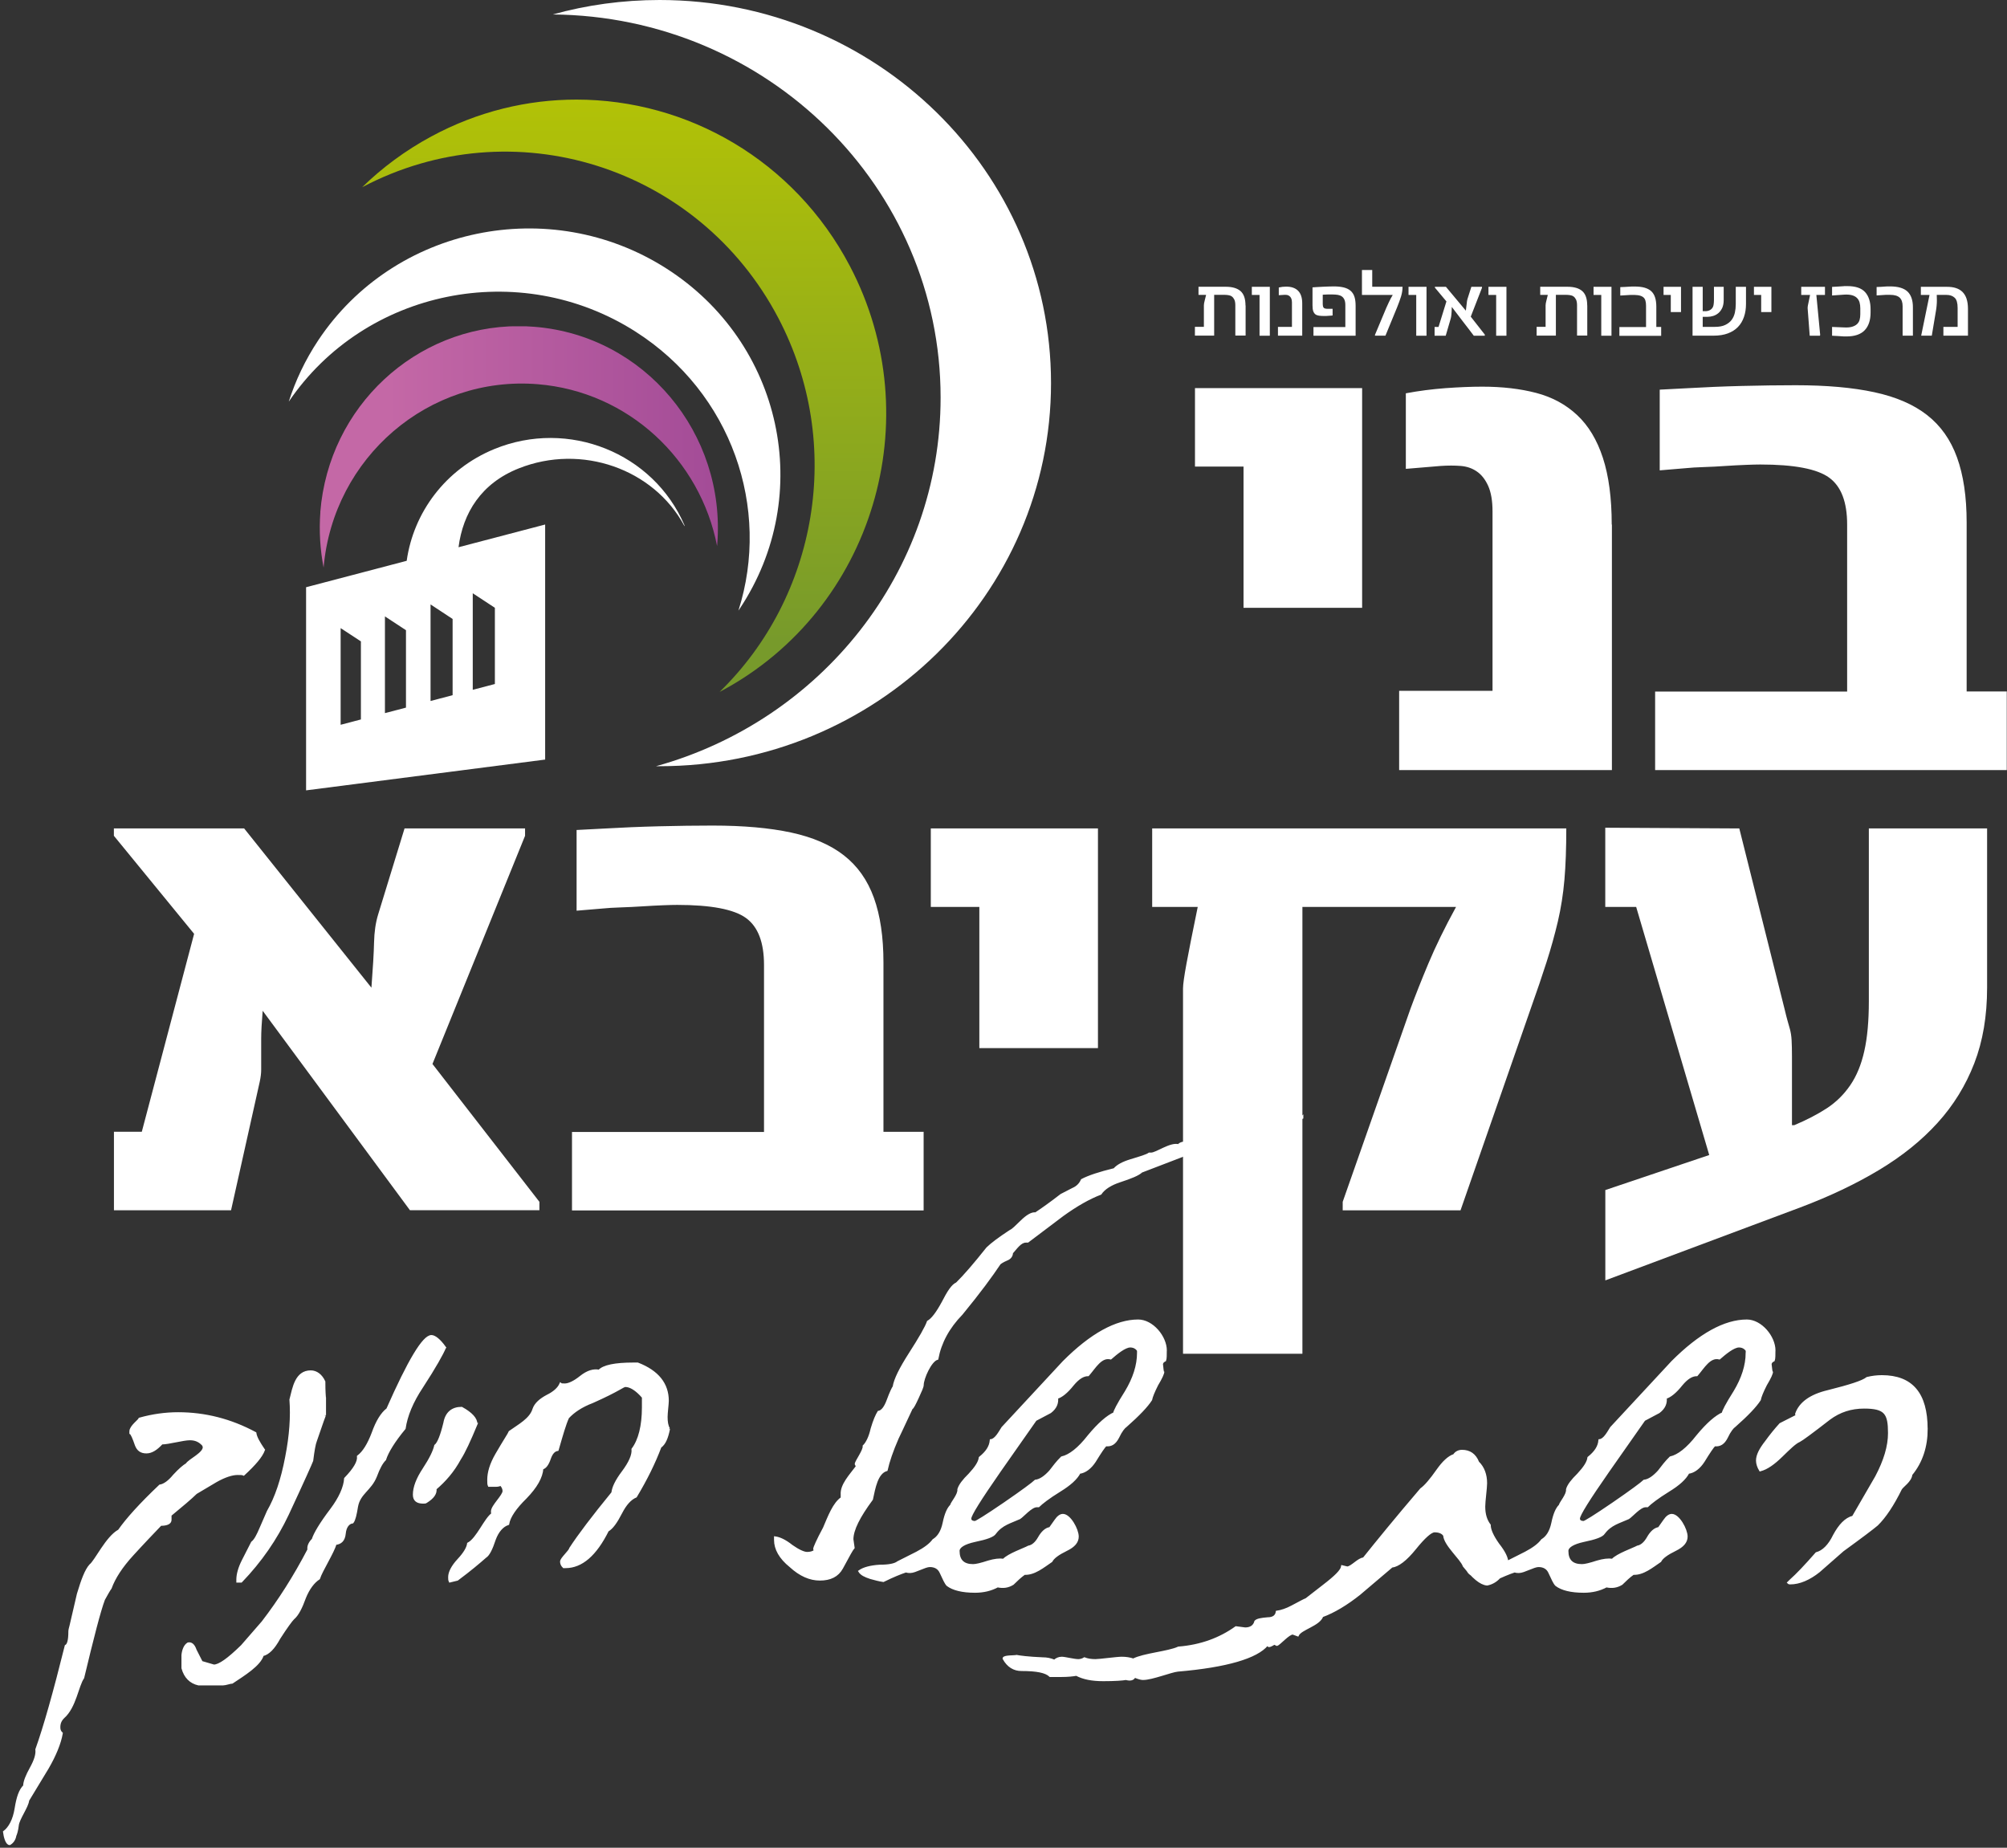
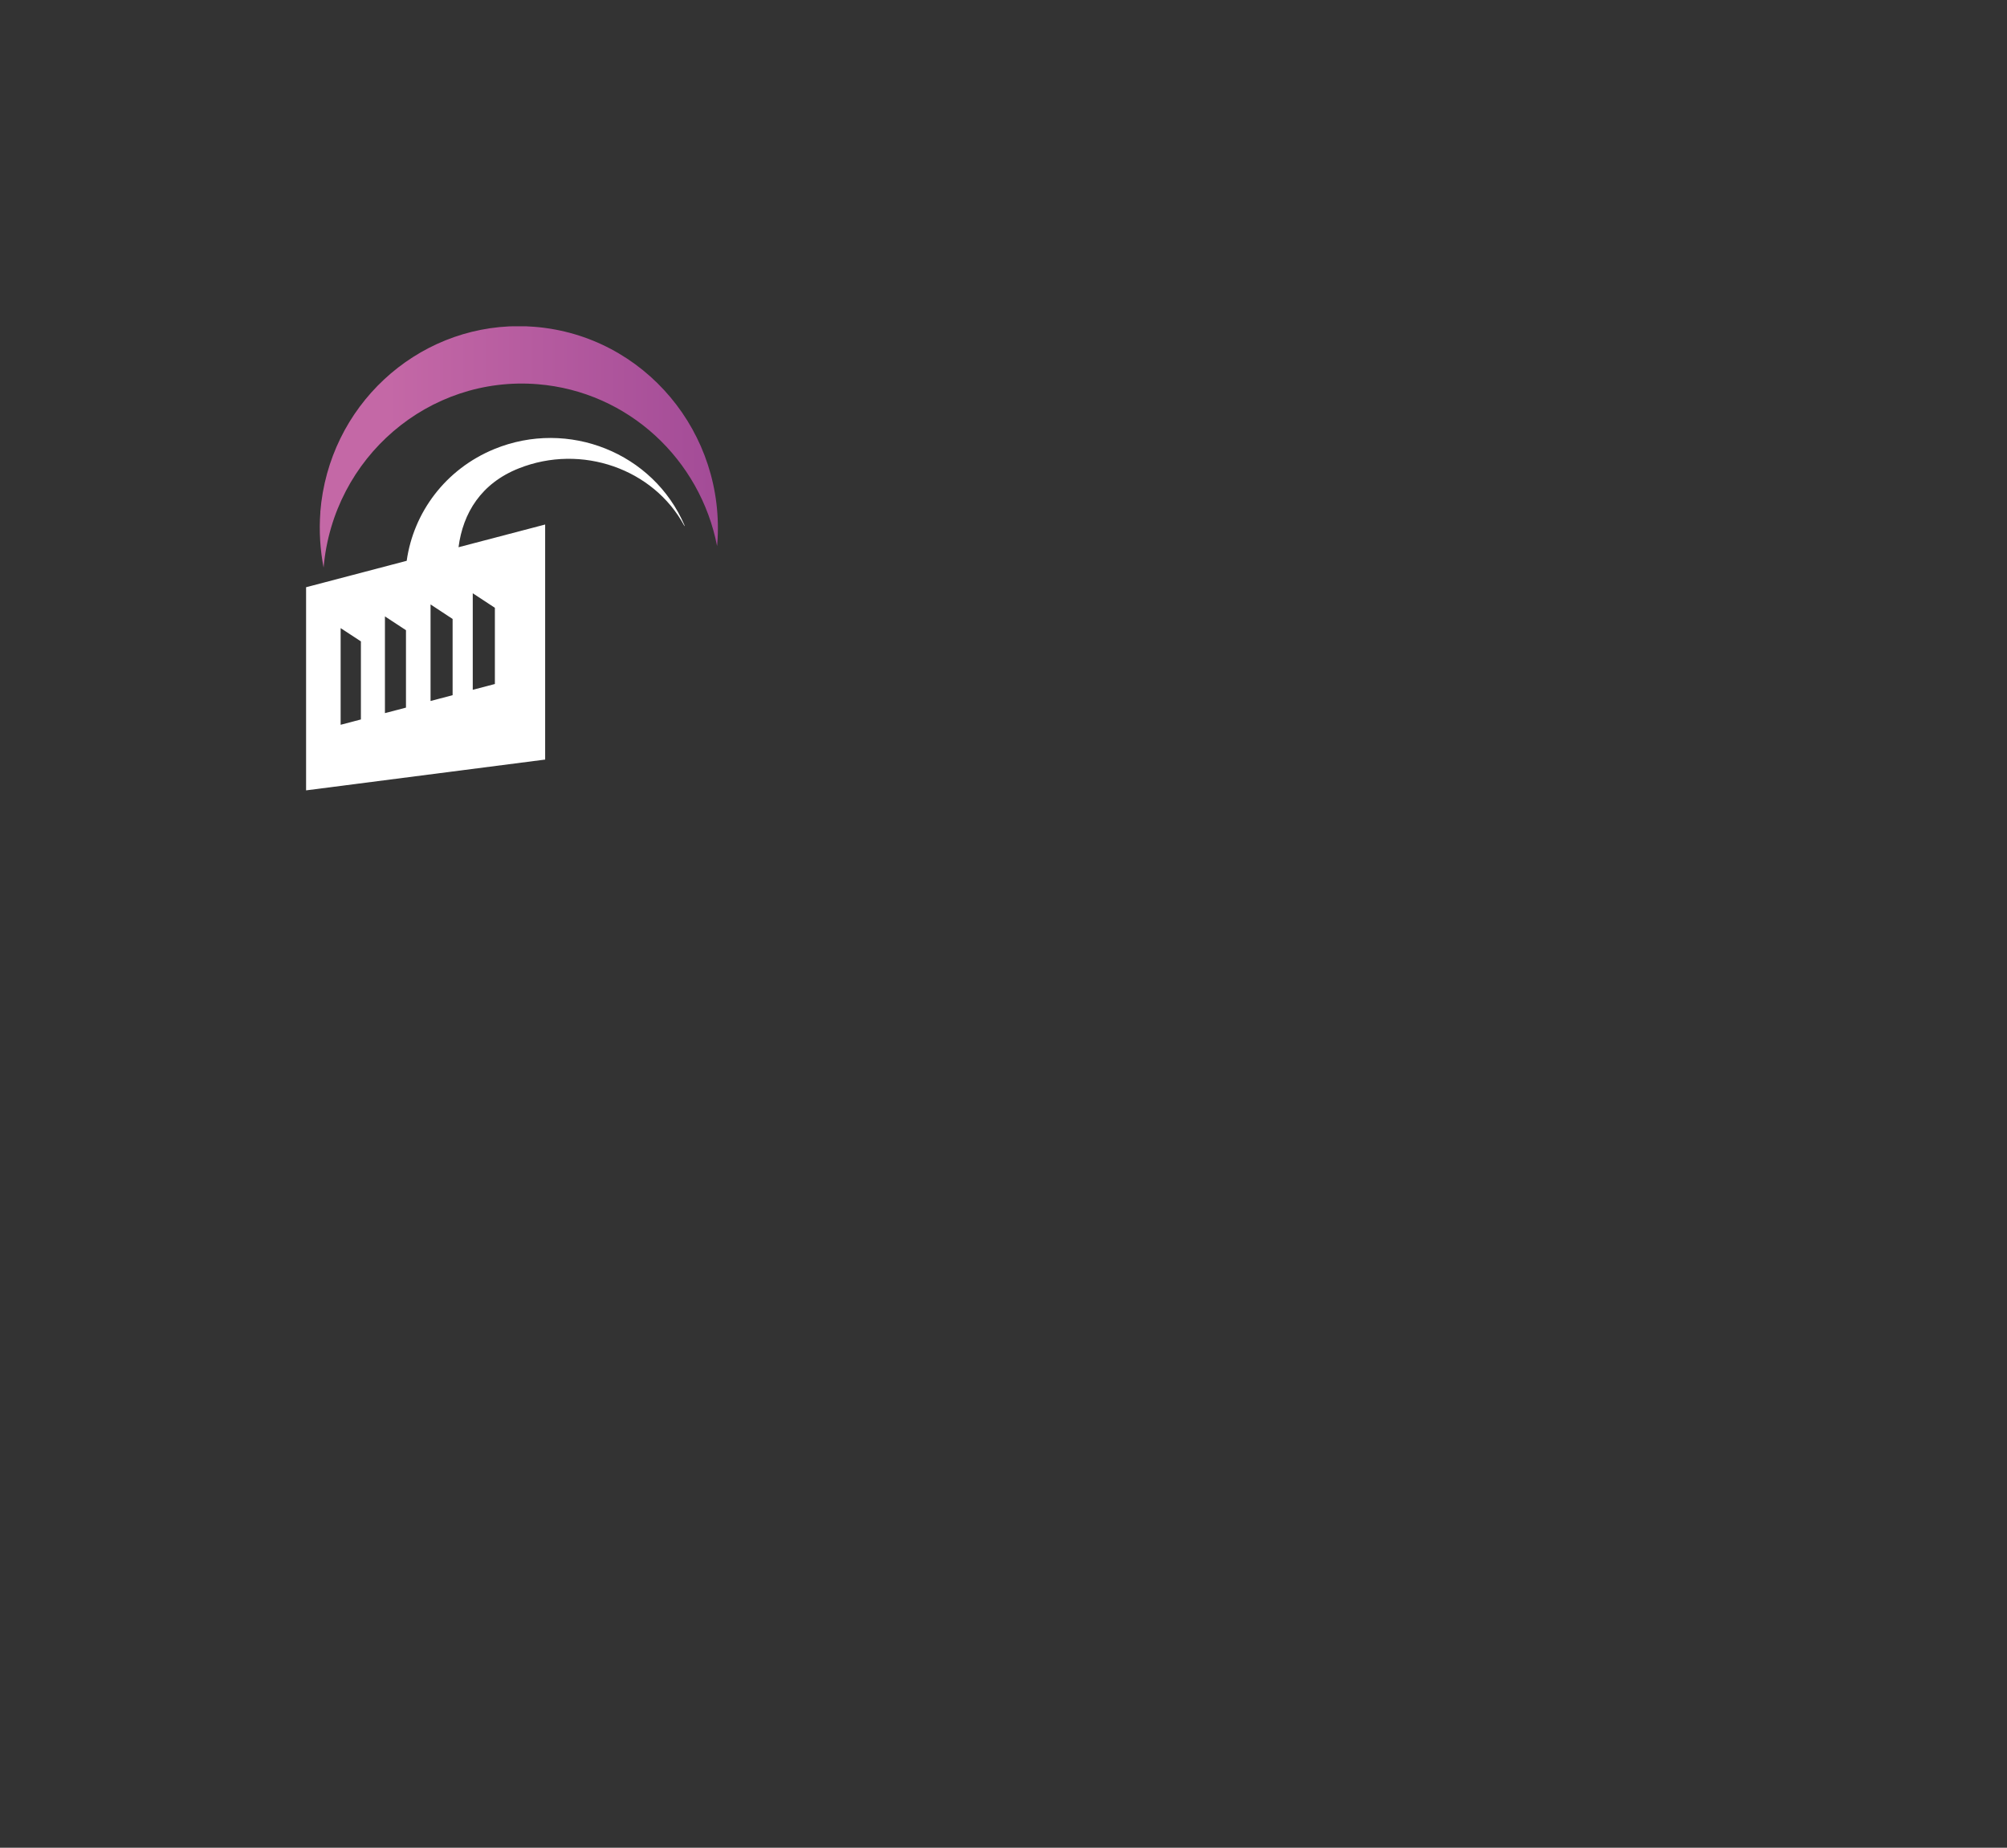
<svg xmlns="http://www.w3.org/2000/svg" id="uuid-e0496879-fdf6-4b2e-8e3f-1895643a6d21" viewBox="0 0 335.72 309.09">
  <rect x="0" y="0" width="335.72" height="309.09" fill="#333333" stroke="none" />
  <defs>
    <clipPath id="uuid-23d6535e-1e67-4120-b5c0-8f2cf2d61c0f">
-       <rect width="335.72" height="309.09" style="fill:none;" />
-     </clipPath>
+       </clipPath>
    <clipPath id="uuid-bff5c9d3-5443-443b-975e-f47a0582ac34">
      <path d="m53.59,85.66c-.24,3.18-.04,6.3.54,9.28,1.61-18.44,17.6-32.15,35.82-30.67,15.19,1.24,27.19,12.62,30,27.07.02-.1.03-.2.03-.3,1.46-18.59-12.2-34.89-30.54-36.37-.9-.07-1.8-.11-2.69-.11-17.18,0-31.76,13.41-33.17,31.09" style="fill:none;" />
    </clipPath>
    <linearGradient id="uuid-95899a47-ffa0-4d5f-8abf-ff1dddbde82f" x1="414.63" y1="621.29" x2="417.81" y2="621.29" gradientTransform="translate(-9977.37 15123.43) scale(24.22 -24.22)" gradientUnits="userSpaceOnUse">
      <stop offset="0" stop-color="#c468a6" />
      <stop offset="1" stop-color="#964091" />
    </linearGradient>
    <clipPath id="uuid-0c18e437-cbc9-436e-86fc-3a2f2a392f1e">
-       <path d="m72.14,22.83c-4.33,2.34-8.2,5.21-11.56,8.49,25.17-13.31,56.25-3.58,69.61,21.87,11.12,21.21,6.47,46.7-9.82,62.55.15-.07.29-.15.42-.22,25.24-13.62,34.8-45.42,21.37-71.02-9.32-17.74-27.22-27.84-45.74-27.84-8.21,0-16.53,1.98-24.28,6.17" style="fill:none;" />
-     </clipPath>
+       </clipPath>
    <linearGradient id="uuid-4ccb9f87-5675-491a-9415-62efaa516dd4" x1="415.75" y1="591.51" x2="418.93" y2="591.51" gradientTransform="translate(-19987.13 -14120.47) rotate(90) scale(33.97 -33.97)" gradientUnits="userSpaceOnUse">
      <stop offset="0" stop-color="#bbc801" />
      <stop offset="0" stop-color="#bbc801" />
      <stop offset=".97" stop-color="#779a2b" />
      <stop offset="1" stop-color="#779a2b" />
    </linearGradient>
    <clipPath id="uuid-376b2810-3685-43ee-9e48-60176b351861">
      <rect width="335.72" height="309.09" style="fill:none;" />
    </clipPath>
  </defs>
  <g id="uuid-57a0ce90-2d18-4e7f-8d9b-f2f583327032">
    <g>
      <g style="clip-path:url(#uuid-23d6535e-1e67-4120-b5c0-8f2cf2d61c0f);">
        <path d="m332.38,138.58h-19.77v28.92c0,3.29-.25,6.07-.76,8.32-.5,2.26-1.29,4.17-2.36,5.73-1.07,1.56-2.39,2.85-3.94,3.86-1.55,1.01-3.36,1.94-5.42,2.81h-.38v-11.53c0-1.07-.02-1.96-.06-2.68-.04-.72-.14-1.33-.28-1.85-.15-.52-.29-1-.41-1.45-.13-.45-.27-1.03-.44-1.73l-7.62-30.4-22.42-.12v13.25h5.17l12.22,41.5-17.38,5.86v15.11l32.63-12.21c4.91-1.85,9.3-3.94,13.16-6.26,3.86-2.32,7.13-4.95,9.79-7.89,2.67-2.94,4.71-6.26,6.14-9.96,1.43-3.7,2.14-7.91,2.14-12.64v-26.64Zm-139.65,0v13.13h7.62c-.88,4.28-1.51,7.45-1.89,9.53-.38,2.07-.57,3.44-.57,4.1v61.11h19.97v-74.74h25.7c-1.89,3.45-3.43,6.61-4.63,9.47-1.2,2.86-2.19,5.38-2.99,7.55l-11.34,32.31v1.42h19.71l11.78-33.85c1.01-2.84,1.88-5.39,2.61-7.68.73-2.28,1.36-4.54,1.89-6.78.52-2.24.89-4.57,1.1-7,.21-2.42.31-5.28.31-8.57h-69.28Zm-9.06,0h-27.97v13.13h8.12v23.62h19.84v-36.75Zm-29.15,50.75h-6.74v-28.3c0-4.27-.53-7.89-1.6-10.85-1.07-2.96-2.74-5.32-5.01-7.09-2.26-1.77-5.21-3.04-8.82-3.82-3.61-.78-8-1.17-13.16-1.17-2.77,0-5.76.04-8.98.12-3.21.08-6.2.21-8.97.37l-4.79.25v13.5l4.41-.37c.76-.08,1.74-.14,2.96-.18,1.22-.04,2.45-.1,3.68-.18,1.24-.08,2.37-.14,3.4-.18,1.03-.04,1.82-.06,2.36-.06,5.67,0,9.51.73,11.52,2.19,2.02,1.46,3.02,4.08,3.02,7.86v27.93h-32.12v13.13h58.82v-13.13Zm-64.29,11.71l-17.89-23.06,15.49-38.17v-1.23h-20.16l-4.41,14.37c-.42,1.36-.65,2.92-.69,4.69-.04,1.77-.19,4.29-.44,7.58l-21.29-26.64h-21.79v1.23l13.42,16.4-8.75,33.11h-4.66v13.13h19.59l4.79-21.46c.17-.78.25-1.46.25-2.04v-5.18c0-1.19.09-2.75.25-4.69l24.63,33.36h21.66v-1.42Z" style="fill:#fff;" />
        <path d="m335.71,115.67h-6.74v-28.3c0-4.27-.54-7.89-1.61-10.85-1.07-2.96-2.74-5.32-5.01-7.09-2.26-1.77-5.2-3.04-8.82-3.82-3.61-.78-8-1.17-13.16-1.17-2.77,0-5.76.04-8.98.12-3.21.08-6.2.21-8.97.37l-4.79.25v13.5l4.41-.37c.76-.08,1.74-.14,2.96-.18,1.22-.04,2.45-.1,3.68-.19,1.24-.08,2.37-.14,3.4-.18,1.03-.04,1.82-.06,2.36-.06,5.67,0,9.51.73,11.52,2.19,2.02,1.46,3.02,4.08,3.02,7.86v27.93h-32.12v13.14h58.82v-13.14Zm-66.11-27.93c0-4.44-.5-8.16-1.48-11.16s-2.42-5.39-4.31-7.15c-1.89-1.77-4.17-3-6.83-3.7-2.67-.7-5.68-1.05-9.04-1.05-1.89,0-3.95.09-6.17.25-2.23.17-4.43.45-6.61.86v12.64l5.86-.49c1.18-.08,2.28-.08,3.31,0,1.03.08,1.93.39,2.71.93.78.53,1.41,1.34,1.89,2.4.48,1.07.73,2.49.73,4.26v30.03h-15.62v13.26h35.59v-41.07Zm-41.75-22.82h-27.96v13.13h8.12v23.62h19.84v-36.75Z" style="fill:#fff;" />
        <path d="m322.25,239.03c0-5.9-2.46-8.8-7.46-8.8-.82,0-1.64.1-2.46.3-.72.6-2.96,1.3-6.54,2.2-2.96.7-4.7,2-5.32,3.8l.1.3-2.76,1.4c-.82.9-1.63,1.9-2.35,2.9-1.02,1.3-1.53,2.3-1.53,3.2,0,.5.2,1.1.51,1.6,1.12-.3,2.25-1.1,3.58-2.4,1.33-1.3,2.25-2.2,2.96-2.5.41-.2,2.05-1.4,5.01-3.7,1.74-1.3,3.68-1.9,5.83-1.9,3.58,0,4.19,1,4.19,4.3,0,2.2-.72,4.6-2.15,7.31l-3.88,6.7c-1.23.3-2.25,1.4-3.17,3.1-.82,1.7-1.84,2.7-2.96,3-1.84,2.1-3.27,3.6-4.29,4.5-.31.3-.41.4-.41.4.1.1.21.1.31.1,1.53,0,3.17-.7,4.8-2l3.99-3.5c3.17-2.3,5.01-3.7,5.72-4.3,1.33-1.3,2.66-3.3,3.99-6,.31-.5,1.63-1.3,1.74-2.4,1.74-2.1,2.56-4.7,2.56-7.61m-30.05-12.71c0,2.1-.72,4.3-2.05,6.5-1.33,2.1-1.94,3.3-1.94,3.6-1.13.5-2.56,1.7-4.29,3.8-1.63,2.1-3.17,3.3-4.5,3.6-.72.7-1.33,1.5-1.94,2.3-.82.9-1.63,1.5-2.45,1.6-.41.4-2.15,1.7-5.21,3.8-3.07,2.1-4.7,3.1-4.91,3.1-.51,0-.82-.2-.82-.6,0-.6,1.63-3.2,4.91-7.91l6.03-8.6,2.45-1.3c.92-.7,1.23-1.5,1.13-2.4.72-.2,1.63-.9,2.66-2.2.92-1.1,1.74-1.6,2.56-1.6,1.12-1.3,2.15-3.2,3.78-2.8.92-.8,2.35-2,3.27-2,.51,0,1.02.2,1.33.7v.4Zm4.6-.4c0-2.3-2.25-5-4.6-5-3.68,0-7.87,2.3-12.47,6.91l-10.22,11.01c-.51.8-1.12,2-1.94,2.1-.1,1.1-.72,2-1.84,2.9-.1.8-.72,1.7-1.74,2.8-1.02,1-1.64,1.8-1.84,2.5.1.9-1.12,2.2-1.22,2.7-.51.5-.92,1.4-1.23,2.9-.31,1.5-.92,2.4-1.74,2.9-.51.7-1.43,1.4-2.76,2.1l-3.17,1.6c-.51.4-1.53.6-3.07.6-1.53.1-2.66.4-3.37.9.31.5.92.8,1.84,1.1.72.2,1.43.4,2.15.5,1.63-.8,2.86-1.3,3.78-1.6.31.1.51.1.72.1.82,0,2.46-1,3.27-1,.92,0,1.53.4,1.84,1.1.51,1.1.82,1.8,1.13,2.1.92.7,2.45,1.1,4.6,1.1,1.43,0,2.66-.3,3.78-.9.92.2,1.74.1,2.56-.4.61-.6,1.22-1.2,1.94-1.7,1.63.1,3.17-1.2,4.5-2.1.31-.6,1.13-1.2,2.56-1.9,1.22-.6,1.84-1.3,1.84-2.2,0-1.2-1.33-3.6-2.45-3.6-.41,0-.82.3-1.23.9l-.92,1.3c-.72.1-1.33.7-1.84,1.6-.51.9-1.13,1.4-1.74,1.5-.72.4-3.37,1.3-4.19,2.2-.72-.1-1.54,0-2.56.3-1.23.4-2.05.6-2.55.6-1.64,0-2.46-.8-2.46-2.4,0-.7.92-1.3,2.76-1.7,1.94-.4,3.07-.8,3.37-1.3,1.12-1.5,2.55-1.8,4.09-2.5.51-.3,1.94-2,2.86-2h.31c.51-.5,1.64-1.4,3.58-2.6,1.64-1,2.76-2,3.27-3,.92-.1,1.84-.8,2.55-1.9.92-1.5,1.53-2.4,1.84-2.7.92.1,1.53-.3,2.04-1.3.51-1.1,1.02-1.7,1.33-1.9,2.15-1.9,3.48-3.3,4.19-4.4.1-.5.41-1.3,1.02-2.5.72-1.2,1.02-1.9,1.02-2.2,0,.4-.1.1-.21-1-.1-.4.1-.7.51-.9.1-.3.1-.9.1-1.6m-44.67,35.6c0-.9-.51-1.9-1.53-3.2-.92-1.3-1.43-2.4-1.43-3.2-.61-.8-.92-1.8-.92-3.1,0-.9.31-3.1.31-3.9,0-1.4-.41-2.6-1.33-3.5-.51-1.3-1.43-1.9-2.66-1.9-.51,0-1.02.2-1.33.7-.92.3-1.84,1.2-2.76,2.5-1.12,1.6-2.05,2.7-2.76,3.2-4.19,4.9-7.36,8.8-9.61,11.61-.82,0-2.04,1.5-2.76,1.5l-.82-.2c-.1.7-1.12,1.7-3.07,3.2l-2.96,2.3c-.31.1-1.02.5-2.35,1.2-.92.5-1.84.8-2.55.9-.1.7-.61,1.1-1.54,1.1-1.12.1-1.74.2-2.04.5-.21.8-.82,1.2-1.74,1.2l-1.53-.2c-2.66,1.9-5.83,3.1-9.61,3.4-1.74.8-5.83,1.1-7.56,2-.61-.2-1.23-.3-1.94-.3-.82,0-3.68.4-4.4.4s-1.33-.1-1.84-.3c-.31.2-.72.3-1.02.3-.72,0-2.25-.4-2.76-.4s-.92.2-1.23.5c-.72-.3-1.33-.4-1.94-.4-2.45-.1-3.88-.3-4.4-.4-.31.1-2.15,0-2.15.4.72,1.3,1.74,1.9,2.96,1.9,2.56,0,4.09.3,4.81,1h1.84c1.12,0,2.04-.1,2.55-.2,1.13.6,2.55.9,4.5.9s3.27-.1,3.78-.2c.72.2,1.23.1,1.43-.4.72.3,1.13.4,1.43.4,1.53,0,4.7-1.3,5.83-1.4,8.18-.7,13.19-2.2,14.92-4.3l.31.2c.31,0,.82-.4.92-.4l.41.2c.41-.1,1.94-1.9,2.66-1.9l.82.3c.51-1.1,3.58-1.7,4.09-3.2,1.94-.7,4.09-2,6.23-3.7l5.42-4.6c1.02-.1,2.35-1.1,3.88-3,1.53-1.9,2.66-2.9,3.27-2.9.72,0,1.33.2,1.64.7.1,1.6,2.86,3.9,3.27,5.1,1.53,1.9,2.76,3,3.88,3.1,1.53-.3,2.66-1.5,3.37-3.5m-61.74-35.2c0,2.1-.72,4.3-2.05,6.5-1.33,2.1-1.94,3.3-1.94,3.6-1.12.5-2.55,1.7-4.29,3.8-1.63,2.1-3.17,3.3-4.5,3.6-.72.7-1.33,1.5-1.94,2.3-.82.9-1.64,1.5-2.46,1.6-.41.4-2.15,1.7-5.21,3.8-3.07,2.1-4.7,3.1-4.9,3.1-.51,0-.82-.2-.82-.6,0-.6,1.64-3.2,4.91-7.91l6.03-8.6,2.46-1.3c.92-.7,1.22-1.5,1.12-2.4.72-.2,1.63-.9,2.66-2.2.92-1.1,1.74-1.6,2.55-1.6,1.13-1.3,2.15-3.2,3.78-2.8.92-.8,2.35-2,3.27-2,.51,0,1.02.2,1.33.7v.4Zm4.6-.4c0-2.3-2.25-5-4.6-5-3.68,0-7.87,2.3-12.47,6.91l-10.22,11.01c-.51.8-1.13,2-1.94,2.1-.1,1.1-.72,2-1.84,2.9-.1.8-.72,1.7-1.74,2.8-1.02,1-1.63,1.8-1.84,2.5.1.9-1.13,2.2-1.23,2.7-.51.5-.92,1.4-1.23,2.9-.31,1.5-.92,2.4-1.74,2.9-.51.7-1.43,1.4-2.76,2.1l-3.17,1.6c-.51.4-1.53.6-3.07.6-1.53.1-2.66.4-3.37.9.31.5.92.8,1.84,1.1.72.2,1.43.4,2.15.5,1.63-.8,2.86-1.3,3.78-1.6.31.1.51.1.72.1.82,0,2.45-1,3.27-1,.92,0,1.53.4,1.84,1.1.51,1.1.82,1.8,1.12,2.1.92.7,2.46,1.1,4.6,1.1,1.43,0,2.66-.3,3.78-.9.92.2,1.74.1,2.55-.4.61-.6,1.23-1.2,1.94-1.7,1.63.1,3.17-1.2,4.5-2.1.31-.6,1.12-1.2,2.55-1.9,1.23-.6,1.84-1.3,1.84-2.2,0-1.2-1.33-3.6-2.45-3.6-.41,0-.82.3-1.23.9l-.92,1.3c-.72.1-1.33.7-1.84,1.6-.51.9-1.12,1.4-1.74,1.5-.72.4-3.37,1.3-4.19,2.2-.72-.1-1.53,0-2.55.3-1.23.4-2.05.6-2.56.6-1.63,0-2.45-.8-2.45-2.4,0-.7.92-1.3,2.76-1.7,1.94-.4,3.07-.8,3.37-1.3,1.13-1.5,2.56-1.8,4.09-2.5.51-.3,1.94-2,2.86-2h.31c.51-.5,1.63-1.4,3.58-2.6,1.63-1,2.76-2,3.27-3,.92-.1,1.84-.8,2.56-1.9.92-1.5,1.53-2.4,1.84-2.7.92.1,1.53-.3,2.05-1.3.51-1.1,1.02-1.7,1.33-1.9,2.15-1.9,3.48-3.3,4.19-4.4.1-.5.41-1.3,1.02-2.5.72-1.2,1.02-1.9,1.02-2.2,0,.4-.1.1-.2-1-.1-.4.1-.7.51-.9.1-.3.1-.9.1-1.6m22.8-39.02c-.41-.1-1.02-.2-1.74-.2-1.84,0-3.58.5-5.11,1.5-1.23-.3-3.78.7-4.7.7h-.51c-1.13.7-4.4,1.1-5.62,1.9-.41.3-2.55.1-2.96.8-1.33-.4-3.68,1.4-4.6,1.4h-.31c-.41.3-1.43.6-3.07,1.1-1.33.4-2.25.9-2.76,1.5-2.46.6-4.29,1.2-5.42,1.8-.31.7-.82,1.2-1.53,1.5l-1.94,1c-1.94,1.5-3.37,2.5-4.29,3.1-.61-.1-1.43.4-2.35,1.3-.92.9-1.53,1.5-1.84,1.6-1.84,1.2-3.17,2.2-3.88,2.9-2.15,2.7-3.78,4.6-5.11,5.9-.72.3-1.43,1.4-2.35,3.2-.92,1.7-1.74,2.8-2.46,3.2-.31.9-1.33,2.7-3.07,5.4-1.53,2.4-2.45,4.2-2.66,5.5-.1.1-.51.9-1.02,2.3-.41,1.1-.92,1.8-1.53,1.9-.31.5-.72,1.4-1.13,2.8-.31,1.4-.82,2.4-1.33,2.9.1.7-1.33,2.6-1.33,3l.2.4c-1.12,1.5-2.66,3.1-2.55,4.7v.6c-1.33.9-2.15,3.1-2.96,5-1.13,2.1-1.64,3.3-1.64,3.5l.1.3c-.31.3-.82.4-1.33.4s-1.43-.4-2.56-1.2c-1.12-.9-2.05-1.3-2.76-1.4v.4c0,1.5.82,3,2.56,4.4,1.63,1.5,3.27,2.2,4.91,2.2,1.74,0,2.96-.6,3.68-1.9,1.12-2.1,1.74-3.2,1.94-3.4l-.2-1.4c0-1.6,1.12-3.8,3.27-6.71.41-1.9.82-4.4,2.46-4.9.31-1.4.92-3.2,1.84-5.31,0,0,.82-1.7,2.35-5,.21-.1.51-.7,1.02-1.8.51-1.1.82-1.8.82-2.1,0-1.1,1.33-4.1,2.45-4.4.51-2.7,1.84-5.2,4.09-7.51,2.96-3.6,5.01-6.4,6.34-8.4.1-.1.51-.4,1.23-.7.51-.2.82-.6.82-1.1.72-.8,1.43-1.9,2.35-1.9h.31l5.83-4.4c2.35-1.7,4.5-2.9,6.34-3.6.61-.9,1.74-1.6,3.27-2.1,1.84-.6,3.07-1.1,3.58-1.6l8.08-3.1c3.17-1.2,5.93-2,8.28-2.5,4.7-1.3,8.18-2.5,10.53-3.4v-.1Zm-105.9,52.13c-.31-.5-.41-1.2-.41-2,0-.7.2-2.2.2-2.7,0-2.8-1.63-4.9-5.01-6.21h-.72c-3.07,0-5.01.4-5.73,1.2-.92-.2-1.94.1-3.07,1-1.12.9-2.05,1.3-2.66,1.3-.31,0-.61,0-.72-.1-.31.7-1.02,1.4-2.25,2-1.12.6-1.94,1.3-2.25,2.2-.51,1.7-2.45,2.7-3.99,3.8-.1.3-.92,1.5-2.25,3.8-.92,1.6-1.33,3-1.33,4.2,0,.5,0,.8.1,1h1.13c.41,0,.72-.1.82-.2.31.3.51.7.51,1.1,0,.8-1.94,2.5-1.94,3.4,0,.2,0,.3.1.4-1.23.8-2.55,4.2-4.09,5-.1.7-.61,1.6-1.64,2.7-1.02,1.1-1.53,2.1-1.53,2.9,0,.3,0,.5.1.7l1.23-.3c2.15-1.6,3.68-2.9,4.7-3.8.51-.3,1.02-1.3,1.54-2.9.51-1.4,1.33-2.3,2.25-2.6.2-1.2,1.22-2.7,2.96-4.4,1.74-1.8,2.66-3.4,2.76-4.9.51-.1.92-.7,1.23-1.6.31-.9.72-1.4,1.33-1.5.72-2.5,1.23-4.3,1.74-5.4.92-1,2.25-1.9,4.09-2.6,4.5-2,5.11-2.7,5.52-2.7.82,0,1.84.6,2.96,1.9v1.7c0,3.1-.61,5.5-1.74,7,.1,1-.51,2.3-1.63,3.8-1.13,1.5-1.64,2.6-1.74,3.5-3.27,4-5.62,7.1-7.05,9.3-.1.5-1.53,1.7-1.53,2.2,0,.3.1.6.41.9h.31c2.66,0,5.01-2,7.05-6.1.72-.4,1.43-1.4,2.25-3,.72-1.4,1.53-2.3,2.46-2.7,1.74-2.9,3.07-5.6,4.09-8.3.72-.5,1.13-1.5,1.43-3m-32.22-.8c0-.9-.82-1.8-2.45-2.7-1.53,0-2.56.8-2.86,2.5-.51,2.1-1.02,3.4-1.53,3.8-.2.9-.82,2.2-1.94,3.9-1.12,1.7-1.63,3.1-1.63,4.3,0,.9.51,1.3,1.53,1.3.2,0,.41,0,.51-.1,1.12-.7,1.63-1.4,1.53-2.2,1.53-1.3,2.96-2.9,4.09-5,.72-1.1,1.64-3.1,2.76-5.8m-5.25-12.81c-.92-1.3-1.74-1.9-2.25-1.9-1.33,0-3.78,4.1-7.36,12.21-.92.7-1.74,2-2.45,4-.72,1.9-1.53,3.2-2.45,3.9.1.9-.61,2.1-2.15,3.7-.1,1.5-.92,3.3-2.35,5.2-1.74,2.3-2.76,4-3.07,5-.51.5-.82,1.1-.72,1.7-2.35,4.5-4.9,8.51-7.67,12.11l-3.48,4c-2.25,2.2-3.78,3.3-4.7,3.3l-2.05-.6-1.02-2c-.31-.9-.72-1.2-1.23-1.1-.51.3-.82,1-.92,1.9v2.2c.41,1.5,1.33,2.4,2.66,2.7h4.09c.41,0,1.23-.3,1.53-.3,1.94-1.3,4.6-2.9,5.11-4.6.92-.2,1.84-1.1,2.76-2.8,1.22-1.9,2.04-3,2.35-3.3.72-.6,1.33-1.8,1.94-3.5.61-1.5,1.43-2.6,2.35-3.2.41-1.3,2.45-4.5,2.76-5.8.92-.1,1.43-.6,1.54-1.7.1-1.1.61-1.8,1.33-1.9.31-.4.51-1.3.72-2.6.41-2.3,2.25-2.8,3.17-5.1.51-1.4,1.02-2.3,1.53-2.8.41-1.3,1.53-3.1,3.27-5.2.31-2.1,1.23-4.41,2.96-7,2.15-3.3,3.37-5.51,3.78-6.5m-20.09,8.51c-.1-1.3-.1-2.2-.1-2.8-.51-1.1-1.33-1.7-2.25-1.7-2.45,0-2.86,2.7-3.37,4.7.21,2.8,0,6-.71,9.6-.72,3.8-1.74,6.81-3.07,9.11l-1.22,2.8c-.51,1.2-.92,2-1.43,2.4l-1.53,3c-.61,1.2-.92,2.3-.92,3.2v.3h.61c3.27-3.4,5.83-7.11,7.77-11.21,2.66-5.7,3.99-8.7,4.09-9,.21-1.7.41-2.8.61-3.3,1.02-3,1.53-4.4,1.53-4.3v-2.8Zm-10.21,8.6c-.82-1.2-1.33-2.1-1.43-2.8-4.09-2.2-8.38-3.3-12.88-3.3-2.15,0-4.29.3-6.44.9-.1.3-1.53,1.3-1.53,2.1v.3c.2.1.51.8.92,2,.31.8.82,1.2,1.74,1.2.82,0,1.64-.5,2.56-1.5,1.12,0,3.58-.7,4.7-.7.92,0,1.63.3,2.25,1l.1.3c.1,1.1-2.45,2.2-2.86,2.9-.51.3-1.22.9-2.14,1.9-.82,1-1.64,1.6-2.35,1.7-3.27,3.1-5.52,5.6-6.85,7.51-2.05,1.1-3.88,5.1-4.8,5.8-.72.8-1.33,2.4-2.05,4.8l-1.23,5.3c-.1.4-.2.7-.2,1,0,1.4-.2,2.2-.61,2.4-1.94,7.8-3.58,13.61-4.91,17.31.1.8-.2,1.8-.92,3.1-.72,1.3-1.12,2.3-1.12,3-.72.7-1.13,1.9-1.43,3.8-.31,1.9-1.02,3.2-1.94,3.9.1.8.41,2,.92,2,.51-.3.82-.8.92-1.4.1-.2.31-.8.41-1.7.1-1.1,1.63-3.1,1.74-4.2l3.27-5.4c1.22-2.1,2.05-4.1,2.35-5.8-.31-.3-.41-.6-.41-1,0-.7.21-1.2.72-1.7,1.94-1.7,2.35-5.3,3.27-6.6,1.63-6.8,2.76-11.21,3.48-13.11.51-.9.82-1.5,1.12-1.9.61-1.7,1.84-3.6,3.68-5.6,0,0,1.53-1.7,4.7-5,1.12,0,1.63-.3,1.63-.8v-.8c1.94-1.6,3.37-2.8,4.29-3.7l3.37-2c1.43-.8,2.66-1.2,3.58-1.2.51,0,.82,0,1.02.1,1.84-1.7,2.96-3,3.37-4.1" style="fill:#fff;" />
        <path d="m322.25,239.03c0-5.9-2.46-8.8-7.46-8.8-.82,0-1.64.1-2.46.3-.72.6-2.96,1.3-6.54,2.2-2.96.7-4.7,2-5.32,3.8l.1.3-2.76,1.4c-.82.9-1.63,1.9-2.35,2.9-1.02,1.3-1.53,2.3-1.53,3.2,0,.5.2,1.1.51,1.6,1.12-.3,2.25-1.1,3.58-2.4,1.33-1.3,2.25-2.2,2.96-2.5.41-.2,2.05-1.4,5.01-3.7,1.74-1.3,3.68-1.9,5.83-1.9,3.58,0,4.19,1,4.19,4.3,0,2.2-.72,4.6-2.15,7.31l-3.88,6.7c-1.23.3-2.25,1.4-3.17,3.1-.82,1.7-1.84,2.7-2.96,3-1.84,2.1-3.27,3.6-4.29,4.5-.31.3-.41.4-.41.4.1.1.21.1.31.1,1.53,0,3.17-.7,4.8-2l3.99-3.5c3.17-2.3,5.01-3.7,5.72-4.3,1.33-1.3,2.66-3.3,3.99-6,.31-.5,1.63-1.3,1.74-2.4,1.74-2.1,2.56-4.7,2.56-7.61Zm-30.05-12.71c0,2.1-.72,4.3-2.05,6.5-1.33,2.1-1.94,3.3-1.94,3.6-1.13.5-2.56,1.7-4.29,3.8-1.63,2.1-3.17,3.3-4.5,3.6-.72.7-1.33,1.5-1.94,2.3-.82.9-1.63,1.5-2.45,1.6-.41.4-2.15,1.7-5.21,3.8-3.07,2.1-4.7,3.1-4.91,3.1-.51,0-.82-.2-.82-.6,0-.6,1.63-3.2,4.91-7.91l6.03-8.6,2.45-1.3c.92-.7,1.23-1.5,1.13-2.4.72-.2,1.63-.9,2.66-2.2.92-1.1,1.74-1.6,2.56-1.6,1.12-1.3,2.15-3.2,3.78-2.8.92-.8,2.35-2,3.27-2,.51,0,1.02.2,1.33.7v.4Zm4.6-.4c0-2.3-2.25-5-4.6-5-3.68,0-7.87,2.3-12.47,6.91l-10.22,11.01c-.51.8-1.12,2-1.94,2.1-.1,1.1-.72,2-1.84,2.9-.1.8-.72,1.7-1.74,2.8-1.02,1-1.64,1.8-1.84,2.5.1.9-1.12,2.2-1.22,2.7-.51.5-.92,1.4-1.23,2.9-.31,1.5-.92,2.4-1.74,2.9-.51.7-1.43,1.4-2.76,2.1l-3.17,1.6c-.51.4-1.53.6-3.07.6-1.53.1-2.66.4-3.37.9.31.5.92.8,1.84,1.1.72.2,1.43.4,2.15.5,1.63-.8,2.86-1.3,3.78-1.6.31.1.51.1.72.1.82,0,2.46-1,3.27-1,.92,0,1.53.4,1.84,1.1.51,1.1.82,1.8,1.13,2.1.92.7,2.45,1.1,4.6,1.1,1.43,0,2.66-.3,3.78-.9.92.2,1.74.1,2.56-.4.61-.6,1.22-1.2,1.94-1.7,1.63.1,3.17-1.2,4.5-2.1.31-.6,1.13-1.2,2.56-1.9,1.22-.6,1.84-1.3,1.84-2.2,0-1.2-1.33-3.6-2.45-3.6-.41,0-.82.3-1.23.9l-.92,1.3c-.72.1-1.33.7-1.84,1.6-.51.9-1.13,1.4-1.74,1.5-.72.4-3.37,1.3-4.19,2.2-.72-.1-1.54,0-2.56.3-1.23.4-2.05.6-2.55.6-1.64,0-2.46-.8-2.46-2.4,0-.7.92-1.3,2.76-1.7,1.94-.4,3.07-.8,3.37-1.3,1.12-1.5,2.55-1.8,4.09-2.5.51-.3,1.94-2,2.86-2h.31c.51-.5,1.64-1.4,3.58-2.6,1.64-1,2.76-2,3.27-3,.92-.1,1.84-.8,2.55-1.9.92-1.5,1.53-2.4,1.84-2.7.92.1,1.53-.3,2.04-1.3.51-1.1,1.02-1.7,1.33-1.9,2.15-1.9,3.48-3.3,4.19-4.4.1-.5.41-1.3,1.02-2.5.72-1.2,1.02-1.9,1.02-2.2,0,.4-.1.1-.21-1-.1-.4.1-.7.51-.9.1-.3.1-.9.1-1.6Zm-44.67,35.6c0-.9-.51-1.9-1.53-3.2-.92-1.3-1.43-2.4-1.43-3.2-.61-.8-.92-1.8-.92-3.1,0-.9.31-3.1.31-3.9,0-1.4-.41-2.6-1.33-3.5-.51-1.3-1.43-1.9-2.66-1.9-.51,0-1.02.2-1.33.7-.92.3-1.84,1.2-2.76,2.5-1.12,1.6-2.05,2.7-2.76,3.2-4.19,4.9-7.36,8.8-9.61,11.61-.82,0-2.04,1.5-2.76,1.5l-.82-.2c-.1.7-1.12,1.7-3.07,3.2l-2.96,2.3c-.31.1-1.02.5-2.35,1.2-.92.5-1.84.8-2.55.9-.1.7-.61,1.1-1.54,1.1-1.12.1-1.74.2-2.04.5-.21.8-.82,1.2-1.74,1.2l-1.53-.2c-2.66,1.9-5.83,3.1-9.61,3.4-1.74.8-5.83,1.1-7.56,2-.61-.2-1.23-.3-1.94-.3-.82,0-3.68.4-4.4.4s-1.33-.1-1.84-.3c-.31.2-.72.3-1.02.3-.72,0-2.25-.4-2.76-.4s-.92.2-1.23.5c-.72-.3-1.33-.4-1.94-.4-2.45-.1-3.88-.3-4.4-.4-.31.1-2.15,0-2.15.4.72,1.3,1.74,1.9,2.96,1.9,2.56,0,4.09.3,4.81,1h1.84c1.12,0,2.04-.1,2.55-.2,1.13.6,2.55.9,4.5.9s3.27-.1,3.78-.2c.72.2,1.23.1,1.43-.4.72.3,1.13.4,1.43.4,1.53,0,4.7-1.3,5.83-1.4,8.18-.7,13.19-2.2,14.92-4.3l.31.2c.31,0,.82-.4.92-.4l.41.2c.41-.1,1.94-1.9,2.66-1.9l.82.3c.51-1.1,3.58-1.7,4.09-3.2,1.94-.7,4.09-2,6.23-3.7l5.42-4.6c1.02-.1,2.35-1.1,3.88-3,1.53-1.9,2.66-2.9,3.27-2.9.72,0,1.33.2,1.64.7.1,1.6,2.86,3.9,3.27,5.1,1.53,1.9,2.76,3,3.88,3.1,1.53-.3,2.66-1.5,3.37-3.5Zm-61.74-35.2c0,2.1-.72,4.3-2.05,6.5-1.33,2.1-1.94,3.3-1.94,3.6-1.12.5-2.55,1.7-4.29,3.8-1.63,2.1-3.17,3.3-4.5,3.6-.72.7-1.33,1.5-1.94,2.3-.82.9-1.64,1.5-2.46,1.6-.41.4-2.15,1.7-5.21,3.8-3.07,2.1-4.7,3.1-4.9,3.1-.51,0-.82-.2-.82-.6,0-.6,1.64-3.2,4.91-7.91l6.03-8.6,2.46-1.3c.92-.7,1.22-1.5,1.12-2.4.72-.2,1.63-.9,2.66-2.2.92-1.1,1.74-1.6,2.55-1.6,1.13-1.3,2.15-3.2,3.78-2.8.92-.8,2.35-2,3.27-2,.51,0,1.02.2,1.33.7v.4Zm4.6-.4c0-2.3-2.25-5-4.6-5-3.68,0-7.87,2.3-12.47,6.91l-10.22,11.01c-.51.8-1.13,2-1.94,2.1-.1,1.1-.72,2-1.84,2.9-.1.8-.72,1.7-1.74,2.8-1.02,1-1.63,1.8-1.84,2.5.1.9-1.13,2.2-1.23,2.7-.51.5-.92,1.4-1.23,2.9-.31,1.5-.92,2.4-1.74,2.9-.51.7-1.43,1.4-2.76,2.1l-3.17,1.6c-.51.4-1.53.6-3.07.6-1.53.1-2.66.4-3.37.9.31.5.92.8,1.84,1.1.72.2,1.43.4,2.15.5,1.63-.8,2.86-1.3,3.78-1.6.31.1.51.1.72.1.82,0,2.45-1,3.27-1,.92,0,1.53.4,1.84,1.1.51,1.1.82,1.8,1.12,2.1.92.7,2.46,1.1,4.6,1.1,1.43,0,2.66-.3,3.78-.9.92.2,1.74.1,2.55-.4.61-.6,1.23-1.2,1.94-1.7,1.63.1,3.17-1.2,4.5-2.1.31-.6,1.12-1.2,2.55-1.9,1.23-.6,1.84-1.3,1.84-2.2,0-1.2-1.33-3.6-2.45-3.6-.41,0-.82.3-1.23.9l-.92,1.3c-.72.1-1.33.7-1.84,1.6-.51.9-1.12,1.4-1.74,1.5-.72.4-3.37,1.3-4.19,2.2-.72-.1-1.53,0-2.55.3-1.23.4-2.05.6-2.56.6-1.63,0-2.45-.8-2.45-2.4,0-.7.92-1.3,2.76-1.7,1.94-.4,3.07-.8,3.37-1.3,1.13-1.5,2.56-1.8,4.09-2.5.51-.3,1.94-2,2.86-2h.31c.51-.5,1.63-1.4,3.58-2.6,1.63-1,2.76-2,3.27-3,.92-.1,1.84-.8,2.56-1.9.92-1.5,1.53-2.4,1.84-2.7.92.1,1.53-.3,2.05-1.3.51-1.1,1.02-1.7,1.33-1.9,2.15-1.9,3.48-3.3,4.19-4.4.1-.5.41-1.3,1.02-2.5.72-1.2,1.02-1.9,1.02-2.2,0,.4-.1.1-.2-1-.1-.4.1-.7.51-.9.1-.3.1-.9.1-1.6Zm22.8-39.02c-.41-.1-1.02-.2-1.74-.2-1.84,0-3.58.5-5.11,1.5-1.23-.3-3.78.7-4.7.7h-.51c-1.13.7-4.4,1.1-5.62,1.9-.41.3-2.55.1-2.96.8-1.33-.4-3.68,1.4-4.6,1.4h-.31c-.41.3-1.43.6-3.07,1.1-1.33.4-2.25.9-2.76,1.5-2.46.6-4.29,1.2-5.42,1.8-.31.7-.82,1.2-1.53,1.5l-1.94,1c-1.94,1.5-3.37,2.5-4.29,3.1-.61-.1-1.43.4-2.35,1.3-.92.9-1.53,1.5-1.84,1.6-1.84,1.2-3.17,2.2-3.88,2.9-2.15,2.7-3.78,4.6-5.11,5.9-.72.3-1.43,1.4-2.35,3.2-.92,1.7-1.74,2.8-2.46,3.2-.31.9-1.33,2.7-3.07,5.4-1.53,2.4-2.45,4.2-2.66,5.5-.1.1-.51.9-1.02,2.3-.41,1.1-.92,1.8-1.53,1.9-.31.5-.72,1.4-1.13,2.8-.31,1.4-.82,2.4-1.33,2.9.1.7-1.33,2.6-1.33,3l.2.4c-1.12,1.5-2.66,3.1-2.55,4.7v.6c-1.33.9-2.15,3.1-2.96,5-1.13,2.1-1.64,3.3-1.64,3.5l.1.3c-.31.3-.82.4-1.33.4s-1.43-.4-2.56-1.2c-1.12-.9-2.05-1.3-2.76-1.4v.4c0,1.5.82,3,2.56,4.4,1.63,1.5,3.27,2.2,4.91,2.2,1.74,0,2.96-.6,3.68-1.9,1.12-2.1,1.74-3.2,1.94-3.4l-.2-1.4c0-1.6,1.12-3.8,3.27-6.71.41-1.9.82-4.4,2.46-4.9.31-1.4.92-3.2,1.84-5.31,0,0,.82-1.7,2.35-5,.21-.1.51-.7,1.02-1.8.51-1.1.82-1.8.82-2.1,0-1.1,1.33-4.1,2.45-4.4.51-2.7,1.84-5.2,4.09-7.51,2.96-3.6,5.01-6.4,6.34-8.4.1-.1.51-.4,1.23-.7.51-.2.82-.6.82-1.1.72-.8,1.43-1.9,2.35-1.9h.31l5.83-4.4c2.35-1.7,4.5-2.9,6.34-3.6.61-.9,1.74-1.6,3.27-2.1,1.84-.6,3.07-1.1,3.58-1.6l8.08-3.1c3.17-1.2,5.93-2,8.28-2.5,4.7-1.3,8.18-2.5,10.53-3.4v-.1Zm-105.9,52.13c-.31-.5-.41-1.2-.41-2,0-.7.2-2.2.2-2.7,0-2.8-1.63-4.9-5.01-6.21h-.72c-3.07,0-5.01.4-5.73,1.2-.92-.2-1.94.1-3.07,1-1.12.9-2.05,1.3-2.66,1.3-.31,0-.61,0-.72-.1-.31.7-1.02,1.4-2.25,2-1.12.6-1.94,1.3-2.25,2.2-.51,1.7-2.45,2.7-3.99,3.8-.1.3-.92,1.5-2.25,3.8-.92,1.6-1.33,3-1.33,4.2,0,.5,0,.8.1,1h1.13c.41,0,.72-.1.82-.2.31.3.51.7.51,1.1,0,.8-1.94,2.5-1.94,3.4,0,.2,0,.3.1.4-1.23.8-2.55,4.2-4.09,5-.1.7-.61,1.6-1.64,2.7-1.02,1.1-1.53,2.1-1.53,2.9,0,.3,0,.5.1.7l1.23-.3c2.15-1.6,3.68-2.9,4.7-3.8.51-.3,1.02-1.3,1.54-2.9.51-1.4,1.33-2.3,2.25-2.6.2-1.2,1.22-2.7,2.96-4.4,1.74-1.8,2.66-3.4,2.76-4.9.51-.1.92-.7,1.23-1.6.31-.9.72-1.4,1.33-1.5.72-2.5,1.23-4.3,1.74-5.4.92-1,2.25-1.9,4.09-2.6,4.5-2,5.11-2.7,5.52-2.7.82,0,1.84.6,2.96,1.9v1.7c0,3.1-.61,5.5-1.74,7,.1,1-.51,2.3-1.63,3.8-1.13,1.5-1.64,2.6-1.74,3.5-3.27,4-5.62,7.1-7.05,9.3-.1.5-1.53,1.7-1.53,2.2,0,.3.1.6.41.9h.31c2.66,0,5.01-2,7.05-6.1.72-.4,1.43-1.4,2.25-3,.72-1.4,1.53-2.3,2.46-2.7,1.74-2.9,3.07-5.6,4.09-8.3.72-.5,1.13-1.5,1.43-3Zm-32.22-.8c0-.9-.82-1.8-2.45-2.7-1.53,0-2.56.8-2.86,2.5-.51,2.1-1.02,3.4-1.53,3.8-.2.9-.82,2.2-1.94,3.9-1.12,1.7-1.63,3.1-1.63,4.3,0,.9.51,1.3,1.53,1.3.2,0,.41,0,.51-.1,1.12-.7,1.63-1.4,1.53-2.2,1.53-1.3,2.96-2.9,4.09-5,.72-1.1,1.64-3.1,2.76-5.8Zm-5.25-12.81c-.92-1.3-1.74-1.9-2.25-1.9-1.33,0-3.78,4.1-7.36,12.21-.92.7-1.74,2-2.45,4-.72,1.9-1.53,3.2-2.45,3.9.1.9-.61,2.1-2.15,3.7-.1,1.5-.92,3.3-2.35,5.2-1.74,2.3-2.76,4-3.07,5-.51.5-.82,1.1-.72,1.7-2.35,4.5-4.9,8.51-7.67,12.11l-3.48,4c-2.25,2.2-3.78,3.3-4.7,3.3l-2.05-.6-1.02-2c-.31-.9-.72-1.2-1.23-1.1-.51.3-.82,1-.92,1.9v2.2c.41,1.5,1.33,2.4,2.66,2.7h4.09c.41,0,1.23-.3,1.53-.3,1.94-1.3,4.6-2.9,5.11-4.6.92-.2,1.84-1.1,2.76-2.8,1.22-1.9,2.04-3,2.35-3.3.72-.6,1.33-1.8,1.94-3.5.61-1.5,1.43-2.6,2.35-3.2.41-1.3,2.45-4.5,2.76-5.8.92-.1,1.43-.6,1.54-1.7.1-1.1.61-1.8,1.33-1.9.31-.4.51-1.3.72-2.6.41-2.3,2.25-2.8,3.17-5.1.51-1.4,1.02-2.3,1.53-2.8.41-1.3,1.53-3.1,3.27-5.2.31-2.1,1.23-4.41,2.96-7,2.15-3.3,3.37-5.51,3.78-6.5Zm-20.09,8.51c-.1-1.3-.1-2.2-.1-2.8-.51-1.1-1.33-1.7-2.25-1.7-2.45,0-2.86,2.7-3.37,4.7.21,2.8,0,6-.71,9.6-.72,3.8-1.74,6.81-3.07,9.11l-1.22,2.8c-.51,1.2-.92,2-1.43,2.4l-1.53,3c-.61,1.2-.92,2.3-.92,3.2v.3h.61c3.27-3.4,5.83-7.11,7.77-11.21,2.66-5.7,3.99-8.7,4.09-9,.21-1.7.41-2.8.61-3.3,1.02-3,1.53-4.4,1.53-4.3v-2.8Zm-10.21,8.6c-.82-1.2-1.33-2.1-1.43-2.8-4.09-2.2-8.38-3.3-12.88-3.3-2.15,0-4.29.3-6.44.9-.1.3-1.53,1.3-1.53,2.1v.3c.2.1.51.8.92,2,.31.8.82,1.2,1.74,1.2.82,0,1.64-.5,2.56-1.5,1.12,0,3.58-.7,4.7-.7.92,0,1.63.3,2.25,1l.1.3c.1,1.1-2.45,2.2-2.86,2.9-.51.3-1.22.9-2.14,1.9-.82,1-1.64,1.6-2.35,1.7-3.27,3.1-5.52,5.6-6.85,7.51-2.05,1.1-3.88,5.1-4.8,5.8-.72.8-1.33,2.4-2.05,4.8l-1.23,5.3c-.1.4-.2.7-.2,1,0,1.4-.2,2.2-.61,2.4-1.94,7.8-3.58,13.61-4.91,17.31.1.8-.2,1.8-.92,3.1-.72,1.3-1.12,2.3-1.12,3-.72.7-1.13,1.9-1.43,3.8-.31,1.9-1.02,3.2-1.94,3.9.1.8.41,2,.92,2,.51-.3.82-.8.92-1.4.1-.2.31-.8.41-1.7.1-1.1,1.63-3.1,1.74-4.2l3.27-5.4c1.22-2.1,2.05-4.1,2.35-5.8-.31-.3-.41-.6-.41-1,0-.7.21-1.2.72-1.7,1.94-1.7,2.35-5.3,3.27-6.6,1.63-6.8,2.76-11.21,3.48-13.11.51-.9.82-1.5,1.12-1.9.61-1.7,1.84-3.6,3.68-5.6,0,0,1.53-1.7,4.7-5,1.12,0,1.63-.3,1.63-.8v-.8c1.94-1.6,3.37-2.8,4.29-3.7l3.37-2c1.43-.8,2.66-1.2,3.58-1.2.51,0,.82,0,1.02.1,1.84-1.7,2.96-3,3.37-4.1Z" style="fill:none; stroke:#fff; stroke-miterlimit:9.66; stroke-width:.39px;" />
        <path d="m110.33,0C146.5,0,175.81,28.7,175.81,64.08s-29.31,64.09-65.48,64.09h-.59c27.48-7.62,47.6-32.34,47.6-61.67,0-35.2-28.99-63.78-64.88-64.08C98.14.84,104.15,0,110.33,0" style="fill:#fff;" />
        <path d="m53.23,56.93c12.67-19.05,38.72-24.45,58.19-12.05,19.47,12.4,24.98,37.9,12.31,56.95-.06.11-.15.21-.21.31,5.45-17.13-1.11-36.41-17.25-46.69-19.35-12.32-45.22-7.05-57.97,11.74,1.13-3.54,2.76-6.99,4.93-10.26" style="fill:#fff;" />
-         <path d="m328.96,49.98c-.16-.47-.39-.85-.69-1.15-.31-.3-.67-.51-1.11-.65-.44-.14-.92-.2-1.46-.2h-4.39v1.36h1.45l-1.39,6.78v.03h1.77l.71-4.25c.04-.2.07-.47.1-.8.03-.33.04-.61.04-.85l-.02-.92h1.63c.57,0,1.03.16,1.36.47.34.31.5.88.5,1.71v3.17h-2.38v1.47h4.11v-4.49c0-.66-.08-1.22-.24-1.69m-8.97,1.43c0-1.16-.29-2.03-.88-2.61-.62-.59-1.6-.88-2.95-.88-.3,0-.56,0-.77.02-.21.01-.45.03-.7.05l-.77.03v1.41l1.56-.1h.65c.4,0,.73.04,1,.12.27.08.49.2.66.36.32.31.48.79.48,1.42v4.93h1.72v-4.75Zm-7.08.34c0-1.25-.31-2.21-.92-2.88-.61-.67-1.6-1-2.96-1-.15,0-.28,0-.38,0-.1,0-.21,0-.31.02-.1,0-.21,0-.33.02-.12,0-.27.02-.45.03l-1.09.06v1.44l1.97-.14c.54-.04.99,0,1.34.09.36.1.64.25.85.46s.36.46.44.76.12.62.12.97v.99c0,.36-.04.68-.12.96-.08.28-.23.52-.44.71s-.49.34-.85.44c-.36.1-.8.13-1.34.1l-1.97-.08v1.47l.93.05c.17,0,.32.02.45.03.12,0,.23.02.33.02.1,0,.2.01.3.02.1,0,.24,0,.39,0,1.38,0,2.4-.35,3.05-1.03.66-.69.99-1.68.99-2.97v-.53Zm-7.62-3.76h-3.98v1.36h1.48l-.35,1.68c-.04.18-.06.36-.06.53,0,.17.02.34.04.52l.31,4.09h1.7l.05-.13-.64-6.69h1.44v-1.36Zm-8.97,0h-2.92v1.36h1.21v2.86h1.71v-4.21Zm-4.24,0h-1.72v2.9c0,.49-.05.96-.15,1.42-.1.45-.28.86-.54,1.21-.26.35-.62.63-1.08.85-.45.22-1.04.32-1.76.32h-2v-1.68h.79c.32,0,.64-.05.97-.15.32-.1.61-.26.87-.48s.47-.52.64-.87c.16-.36.24-.8.24-1.31v-2.21h-1.63v2.27c0,.28-.03.54-.07.78-.05.24-.14.44-.28.59-.14.16-.33.28-.58.36-.24.08-.56.1-.95.07v-4.07h-1.7v8.17h3.56c.89,0,1.68-.13,2.35-.38.67-.25,1.24-.61,1.68-1.07.45-.46.78-1.02,1.01-1.68.23-.66.34-1.38.34-2.19v-2.86Zm-10.88,0h-2.92v1.36h1.21v2.86h1.71v-4.21Zm-3.31,6.71h-.82v-3.39c0-.6-.07-1.12-.21-1.55-.14-.43-.35-.77-.64-1.04-.3-.27-.67-.46-1.13-.59-.46-.13-1.02-.19-1.69-.19-.3,0-.55,0-.77.02-.22.01-.51.03-.86.05l-.73.03v1.41l1.67-.1c.51-.02.93,0,1.27.04.34.05.61.14.82.28.21.14.35.33.43.57.08.24.12.54.12.9v3.58h-4.46v1.47h6.99v-1.47Zm-8.31-6.71h-3.01v1.36h1.29v6.82h1.71v-8.17Zm-4.07,3.13c0-1.12-.27-1.92-.82-2.41-.54-.48-1.37-.73-2.47-.73h-4.57v1.36h1.27c-.09.37-.17.71-.25,1.01-.08.3-.12.55-.12.74v3.59h-1.5v1.47h3.22v-6.82h1.71c.21,0,.43.02.65.05.22.03.42.1.59.22.17.12.31.3.42.52.11.23.17.55.17.96v5.06h1.71v-5.04Zm-13.51-3.13h-3.01v1.36h1.29v6.82h1.72v-8.17Zm-3.62,7.99l-2.35-3,1.88-4.83v-.16h-1.78l-.66,2.07c-.04.14-.09.39-.12.75-.04.36-.09.75-.14,1.17l-3.33-3.99h-1.85v.13l1.93,2.31-1.32,4.27h-.66v1.47h1.86l.83-2.84c.02-.09.04-.19.07-.3.02-.11.04-.24.05-.38.02-.15.03-.32.04-.53,0-.21.02-.47.03-.77.63.84,1.25,1.64,1.85,2.43.6.78,1.22,1.57,1.83,2.39h1.84v-.18Zm-9.75-7.99h-3.01v1.36h1.29v6.82h1.72v-8.17Zm-9.08,0v-2.81h-1.72v4.17h5.15c-.25.42-.47.82-.64,1.2-.18.38-.32.7-.43.94l-1.9,4.53v.14h1.75l1.93-4.69c.29-.7.51-1.33.68-1.87.17-.55.25-1.09.25-1.62h-5.07Zm-2.78,3.16c0-.58-.06-1.07-.19-1.48-.13-.41-.34-.74-.63-1s-.67-.45-1.14-.57c-.47-.12-1.04-.18-1.71-.18-.26,0-.56,0-.89.02-.33.01-.66.03-.98.04-.32.02-.64.03-.93.05-.3.02-.54.03-.74.05v3.01c0,.41.04.73.12.97.09.24.21.41.36.53.16.12.36.19.61.23.24.03.54.05.87.05.05,0,.15,0,.28,0,.13,0,.27-.01.42-.03.15,0,.29-.02.42-.03.14,0,.23-.02.28-.03v-1.11h-.8c-.33,0-.55-.05-.67-.16-.12-.1-.18-.34-.18-.72v-1.48c.1,0,.22-.02.37-.02.15,0,.31-.01.46-.02.16,0,.31,0,.45,0h.37c.33,0,.62.03.89.07.27.05.49.14.67.27.18.13.32.31.42.54.1.23.15.53.15.9v3.67h-5.33v1.45h7.05v-5.01Zm-8.93-.4c0-.96-.24-1.66-.71-2.12-.47-.46-1.14-.68-2-.67-.24,0-.43.01-.58.03-.14.02-.35.06-.63.11v1.29l.93-.06c.16,0,.31,0,.45.02.15.03.28.09.4.18.12.09.22.22.3.39.08.17.12.39.12.66v4.11h-2.34v1.47h4.06v-5.41Zm-5.42-2.76h-3.01v1.36h1.29v6.82h1.72v-8.17Zm-4.07,3.13c0-1.12-.27-1.92-.82-2.41-.55-.48-1.37-.73-2.47-.73h-4.57v1.36h1.27c-.09.37-.17.71-.25,1.01-.08.3-.12.55-.12.74v3.59h-1.5v1.47h3.22v-6.82h1.72c.21,0,.42.02.64.05.22.03.42.1.59.22.17.12.31.3.42.52.11.23.17.55.17.96v5.06h1.72v-5.04Z" style="fill:#fff;" />
      </g>
      <g style="clip-path:url(#uuid-bff5c9d3-5443-443b-975e-f47a0582ac34);">
        <rect x="53.34" y="54.58" width="68.1" height="40.37" style="fill:url(#uuid-95899a47-ffa0-4d5f-8abf-ff1dddbde82f);" />
      </g>
      <g style="clip-path:url(#uuid-0c18e437-cbc9-436e-86fc-3a2f2a392f1e);">
        <rect x="60.58" y="16.66" width="95.01" height="99.08" style="fill:url(#uuid-4ccb9f87-5675-491a-9415-62efaa516dd4);" />
      </g>
      <g style="clip-path:url(#uuid-376b2810-3685-43ee-9e48-60176b351861);">
        <path d="m75.71,116.29l-3.69.97v-16.15l3.69,2.43v12.75Zm-7.8,2.08l-3.52.92v-16.18h0s3.52,2.31,3.52,2.31v12.95Zm-7.54,1.98l-3.39.89v-16.17l3.39,2.22v13.06Zm18.71-21.11l3.7,2.43v12.75l-3.7.97v-16.15Zm35.48-11.19c-.02-.07-.05-.13-.07-.2-5.2-12.12-19.44-17.81-31.81-12.73-8.21,3.38-13.51,10.64-14.65,18.69l-16.83,4.42v33.98l39.99-5.15v-39.32l-14.49,3.8c.74-5.73,3.79-10.7,10.08-13.19,10.52-4.18,22.54.1,27.66,9.55.04.05.09.1.13.15" style="fill:#fff;" />
      </g>
    </g>
  </g>
</svg>